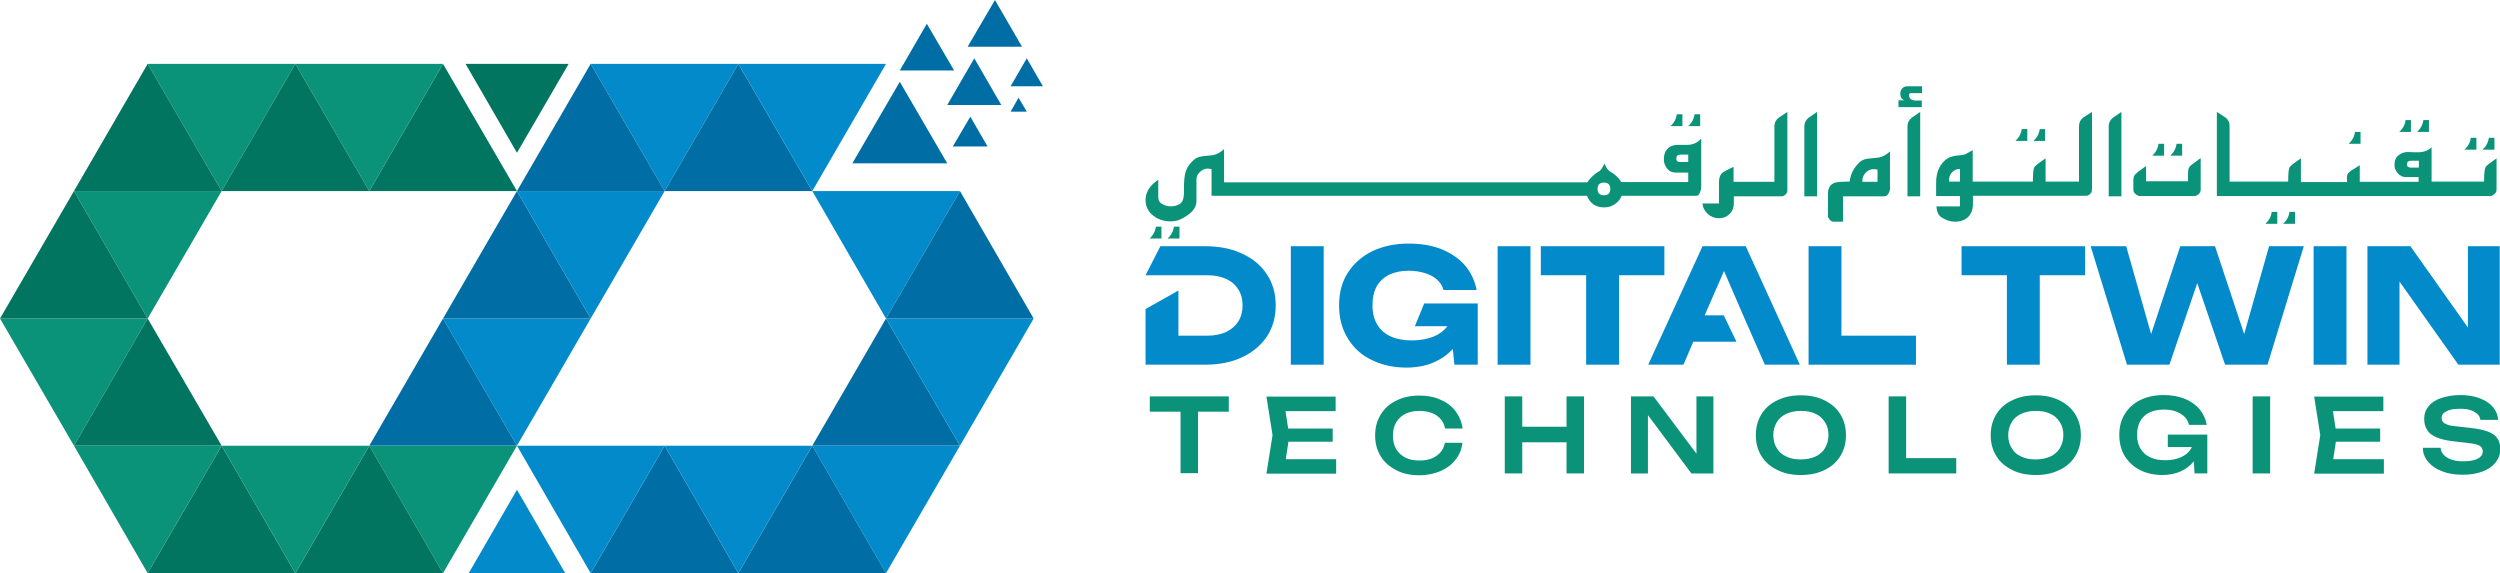
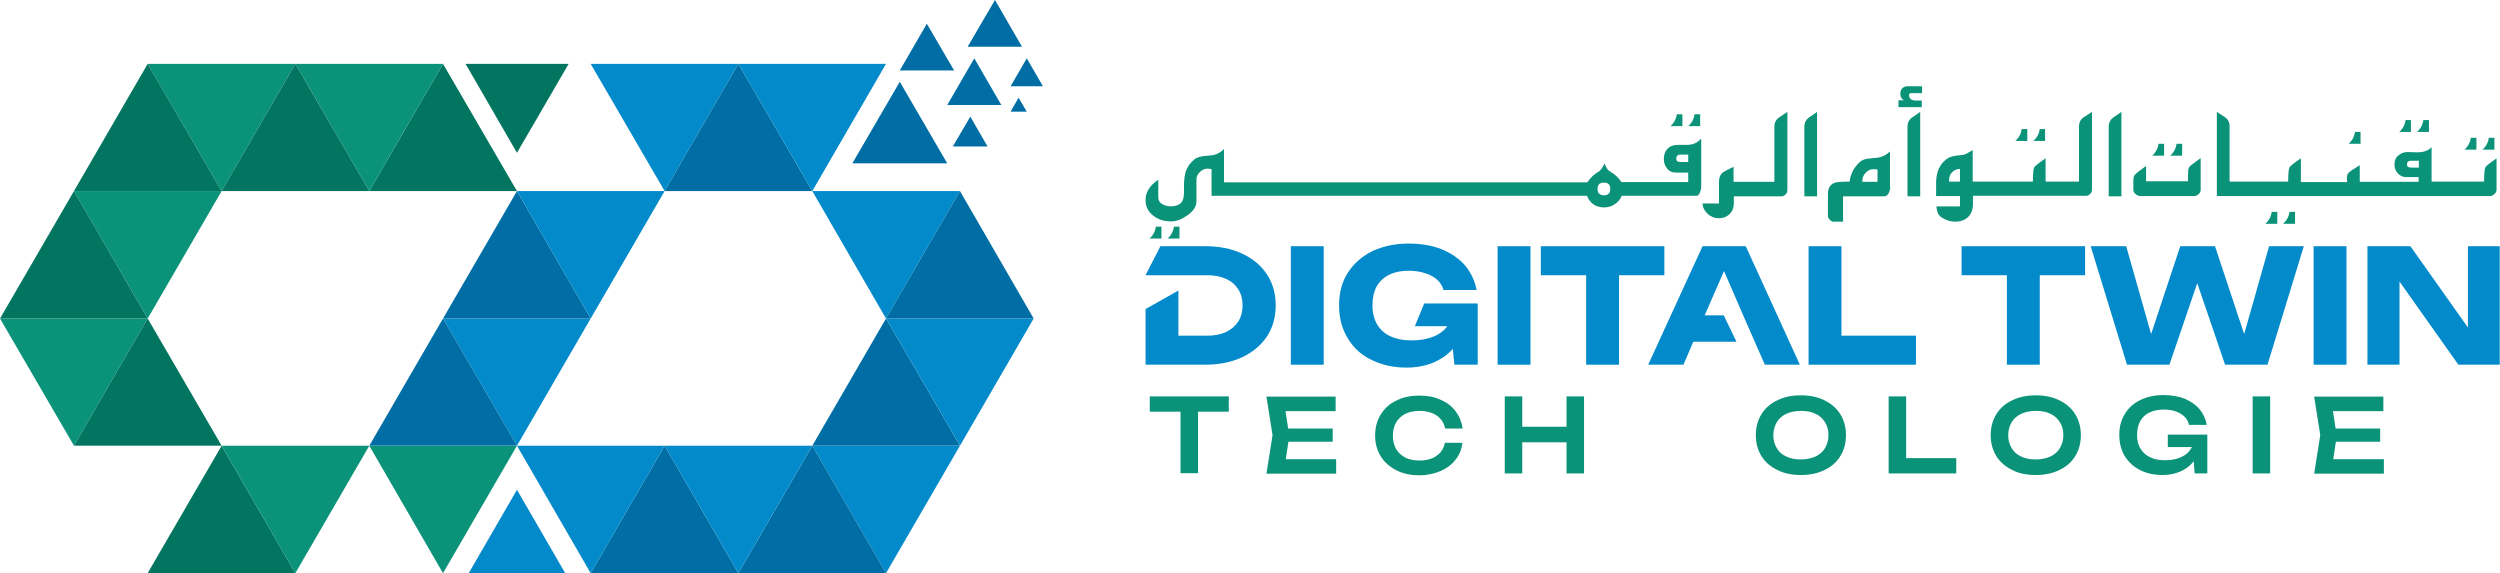
<svg xmlns="http://www.w3.org/2000/svg" version="1.1" width="205" height="47">
  <svg width="205" height="47" viewBox="0 0 205 47" fill="none">
    <g clip-path="url(#clip0_2064_4751)">
      <path d="M18.174 36.549L24.217 47.001H12.108L18.174 36.549Z" fill="#01755F" />
-       <path d="M12.109 47.001L6.065 36.549H18.174L12.109 47.001Z" fill="#0A9378" />
      <path d="M6.065 36.547L0 26.117H12.109L6.065 36.547Z" fill="#0A9378" />
      <path d="M12.109 26.117L18.174 36.547H6.065L12.109 26.117Z" fill="#01755F" />
      <path d="M12.109 26.12L6.065 15.668H18.174L12.109 26.12Z" fill="#0A9378" />
      <path d="M18.174 15.666L12.108 5.236H24.217L18.174 15.666Z" fill="#0A9378" />
      <path d="M6.065 15.668L12.109 26.12H0L6.065 15.668Z" fill="#01755F" />
      <path d="M12.109 5.236L18.174 15.666H6.065L12.109 5.236Z" fill="#01755F" />
      <path d="M42.391 36.547L36.326 26.117H48.435L42.391 36.547Z" fill="#038ACA" />
      <path d="M42.391 15.668L48.435 26.12H36.326L42.391 15.668Z" fill="#006EA5" />
      <path d="M36.326 5.236L42.391 15.666H30.282L36.326 5.236Z" fill="#01755F" />
      <path d="M54.5 36.549L60.543 47.001H48.435L54.5 36.549Z" fill="#006EA5" />
      <path d="M48.435 47.001L42.392 36.549H54.5L48.435 47.001Z" fill="#038ACA" />
      <path d="M54.5 15.666L48.435 5.236H60.543L54.5 15.666Z" fill="#038ACA" />
      <path d="M60.544 5.236L66.609 15.666H54.5L60.544 5.236Z" fill="#006EA5" />
      <path d="M36.326 47.001L30.282 36.549H42.391L36.326 47.001Z" fill="#0A9378" />
-       <path d="M30.283 36.549L36.327 47.001H24.218L30.283 36.549Z" fill="#01755F" />
      <path d="M36.326 26.117L42.391 36.547H30.282L36.326 26.117Z" fill="#006EA5" />
      <path d="M24.217 47.001L18.174 36.549H30.282L24.217 47.001Z" fill="#0A9378" />
      <path d="M30.283 15.666L24.218 5.236H36.327L30.283 15.666Z" fill="#0A9378" />
      <path d="M42.391 12.529L38.174 5.236H46.63L42.391 12.529Z" fill="#01755F" />
      <path d="M42.391 40.162L46.348 47H38.435L42.391 40.162Z" fill="#038ACA" />
      <path d="M24.217 5.236L30.282 15.666H18.174L24.217 5.236Z" fill="#01755F" />
      <path d="M48.435 26.12L42.392 15.668H54.5L48.435 26.12Z" fill="#038ACA" />
-       <path d="M48.435 5.236L54.5 15.666H42.392L48.435 5.236Z" fill="#006EA5" />
      <path d="M72.652 47.001L66.608 36.549H78.717L72.652 47.001Z" fill="#038ACA" />
      <path d="M66.609 36.549L72.653 47.001H60.544L66.609 36.549Z" fill="#006EA5" />
      <path d="M72.652 26.117L78.717 36.547H66.608L72.652 26.117Z" fill="#006EA5" />
      <path d="M60.544 47.001L54.5 36.549H66.609L60.544 47.001Z" fill="#038ACA" />
      <path d="M78.718 36.547L72.652 26.117H84.761L78.718 36.547Z" fill="#038ACA" />
      <path d="M72.652 26.12L66.608 15.668H78.717L72.652 26.12Z" fill="#038ACA" />
      <path d="M66.609 15.666L60.544 5.236H72.653L66.609 15.666Z" fill="#038ACA" />
      <path d="M78.718 15.668L84.761 26.12H72.652L78.718 15.668Z" fill="#006EA5" />
      <path d="M73.783 6.707L77.674 13.393H69.892L73.783 6.707Z" fill="#006EA5" />
      <path d="M76 1.947L78.239 5.777H73.782L76 1.947Z" fill="#006EA5" />
      <path d="M79.891 4.781L82.109 8.611H77.674L79.891 4.781Z" fill="#006EA5" />
      <path d="M81.587 0L83.804 3.83H79.348L81.587 0Z" fill="#006EA5" />
      <path d="M84.195 4.781L85.521 7.075H82.869L84.195 4.781Z" fill="#006EA5" />
      <path d="M83.521 8.008L84.195 9.155H82.869L83.521 8.008Z" fill="#006EA5" />
      <path d="M79.566 9.564L80.979 12.01H78.131L79.566 9.564Z" fill="#006EA5" />
      <path d="M95.239 18.588V19.562H94.261L94.391 19.432C94.609 19.194 94.739 18.913 94.782 18.588H95.239Z" fill="#0A9378" />
      <path d="M96.718 18.588V19.562H95.739L95.87 19.432C96.087 19.194 96.218 18.913 96.261 18.588H96.718Z" fill="#0A9378" />
      <path d="M137.957 9.371V10.345H136.979L137.109 10.215C137.326 9.977 137.457 9.696 137.5 9.371H137.957Z" fill="#0A9378" />
      <path d="M139.413 9.371V10.345H138.435L138.565 10.215C138.782 9.977 138.913 9.696 138.956 9.371H139.413Z" fill="#0A9378" />
      <path d="M166.239 10.582V11.556H165.261L165.391 11.426C165.609 11.188 165.739 10.907 165.782 10.582H166.239Z" fill="#0A9378" />
      <path d="M167.696 10.582V11.556H166.739L166.87 11.426C167.087 11.188 167.218 10.907 167.261 10.582H167.696Z" fill="#0A9378" />
      <path d="M177.457 11.793V12.767H176.479L176.609 12.637C176.826 12.399 176.957 12.118 177 11.793H177.457Z" fill="#0A9378" />
      <path d="M178.935 11.793V12.767H177.957L178.087 12.637C178.305 12.399 178.435 12.118 178.479 11.793H178.935Z" fill="#0A9378" />
      <path d="M186.739 17.375V18.349H185.761L185.891 18.219C186.109 17.981 186.239 17.7 186.282 17.375H186.739Z" fill="#0A9378" />
      <path d="M188.195 17.375V18.349H187.217L187.347 18.219C187.565 17.981 187.695 17.7 187.739 17.375H188.195Z" fill="#0A9378" />
      <path d="M197.696 9.846V10.819H196.739L196.87 10.69C197.087 10.452 197.218 10.17 197.261 9.846H197.696Z" fill="#0A9378" />
      <path d="M199.174 9.846V10.819H198.195L198.326 10.69C198.543 10.452 198.674 10.17 198.717 9.846H199.174Z" fill="#0A9378" />
      <path d="M193.565 10.82V11.794H192.587L192.717 11.664C192.935 11.426 193.065 11.145 193.109 10.82H193.565Z" fill="#0A9378" />
      <path d="M203.065 11.297V12.271H202.087L202.217 12.141C202.435 11.903 202.565 11.621 202.609 11.297H203.065Z" fill="#0A9378" />
      <path d="M204.544 11.297V12.271H203.565L203.696 12.141C203.913 11.903 204.044 11.621 204.087 11.297H204.544Z" fill="#0A9378" />
      <path d="M138.326 11.879C138.239 11.879 138.13 11.879 137.956 11.879C137.804 11.879 137.674 11.879 137.587 11.879C137.217 11.879 136.935 11.987 136.739 12.203C136.522 12.42 136.435 12.701 136.435 13.069C136.435 13.35 136.522 13.588 136.695 13.805C136.869 14.043 137.108 14.151 137.391 14.151H138.435V14.93H132.956C132.717 14.562 132.413 14.281 132 14.043C131.891 13.978 131.804 13.891 131.739 13.761L131.565 13.415C131.391 13.783 131.239 13.978 131.108 14.064C130.761 14.237 130.456 14.54 130.152 14.951H100.369V12.225C100.108 12.485 99.782 12.658 99.456 12.723L98.63 12.809C98.326 12.852 98.087 12.939 97.913 13.091C97.587 13.372 97.369 13.675 97.239 14.043C97.152 14.281 97.109 14.627 97.087 15.103C97.087 15.363 97.087 15.601 97.087 15.86C97.065 16.315 96.956 16.596 96.739 16.726C96.522 16.856 96.282 16.921 96.022 16.921C95.761 16.921 95.522 16.856 95.326 16.747C95.087 16.618 94.978 16.423 94.978 16.163V14.757C94.935 14.757 94.848 14.822 94.695 14.951C94.195 15.363 93.935 15.839 93.935 16.401C93.935 16.942 94.152 17.375 94.587 17.7C94.978 18.003 95.456 18.154 96.022 18.154C96.478 18.154 96.913 17.981 97.369 17.656C97.869 17.31 98.109 16.921 98.109 16.488V14.735C98.109 14.497 98.195 14.281 98.391 14.107C98.565 13.934 98.782 13.826 99.022 13.826C99.13 13.826 99.239 13.848 99.348 13.87V16.055H130.13C130.391 16.683 130.848 17.007 131.543 17.007C131.869 17.007 132.152 16.921 132.413 16.747C132.674 16.574 132.869 16.336 132.978 16.055H139.108C139.239 16.055 139.348 15.947 139.413 15.73C139.478 15.579 139.5 15.428 139.5 15.254V11.359C139.195 11.706 138.826 11.879 138.326 11.879ZM131.522 16.012C131.174 16.012 131 15.839 131 15.492C131 15.146 131.174 14.973 131.522 14.973C131.869 14.973 132.043 15.146 132.043 15.492C132.043 15.839 131.869 16.012 131.522 16.012ZM138.435 13.285H137.782C137.565 13.285 137.456 13.199 137.456 13.004C137.456 12.788 137.565 12.679 137.804 12.679H138.435V13.285Z" fill="#0A9378" />
      <path d="M146.565 9.176V15.581C146.565 15.732 146.521 15.841 146.413 15.949C146.304 16.057 146.195 16.1 146.043 16.1H142.174V16.684C142.174 17.031 142.065 17.312 141.826 17.55C141.587 17.788 141.304 17.896 140.956 17.896C140.608 17.896 140.304 17.788 140.043 17.55C139.782 17.312 139.63 17.031 139.608 16.684H140.956V14.932C140.956 14.564 141.065 14.304 141.282 14.131C141.326 14.088 141.608 13.936 142.152 13.677V14.91H145.5V10.366C145.5 10.085 145.608 9.847 145.826 9.673L146.565 9.176Z" fill="#0A9378" />
      <path d="M149 16.1H147.956V10.366C147.956 10.085 148.065 9.847 148.304 9.652C148.543 9.5 148.782 9.327 149 9.176V16.1Z" fill="#0A9378" />
      <path d="M154.999 15.322C154.999 15.495 154.956 15.668 154.891 15.798C154.804 15.992 154.673 16.101 154.521 16.101H151.13V18.178H150.347C150.238 18.178 150.151 18.135 150.043 18.026C149.956 17.918 149.891 17.832 149.891 17.723V15.906C149.891 15.408 150.086 15.105 150.478 14.975C150.63 14.932 151.021 14.889 151.673 14.889C151.738 14.261 152.021 13.742 152.499 13.287C152.673 13.136 152.912 13.028 153.217 13.006L154.043 12.92C154.391 12.855 154.695 12.681 154.978 12.422V15.322H154.999ZM153.956 14.889V13.915C153.847 13.872 153.738 13.872 153.63 13.872C153.391 13.872 153.173 13.958 152.999 14.153C152.825 14.326 152.717 14.543 152.717 14.78C152.717 14.824 152.717 14.867 152.717 14.91H153.956V14.889Z" fill="#0A9378" />
      <path d="M157.609 8.786H155.674V8.223H156.152C155.935 8.136 155.826 7.942 155.826 7.682C155.826 7.509 155.869 7.379 155.978 7.249C156.087 7.141 156.217 7.076 156.391 7.076H157.609V7.639H156.696C156.587 7.639 156.543 7.704 156.543 7.79C156.543 8.093 156.739 8.245 157.109 8.245C157.152 8.245 157.239 8.245 157.348 8.245C157.456 8.245 157.543 8.245 157.587 8.245V8.786H157.609ZM157.456 16.1H156.413V10.365C156.413 10.084 156.522 9.846 156.761 9.651C157 9.5 157.239 9.327 157.456 9.175V16.1Z" fill="#0A9378" />
      <path d="M170.804 9.652C170.587 9.825 170.478 10.063 170.478 10.344V14.889H167.739V12.984C167.196 13.352 166.891 13.59 166.804 13.72C166.739 13.85 166.696 14.239 166.696 14.889H161.761V12.313L161.217 12.616C161.109 12.681 160.891 12.725 160.543 12.746C160.196 12.79 159.935 12.854 159.739 12.963C159.087 13.374 158.761 14.066 158.761 14.997V16.079H160.717V16.923H158.782C158.826 17.377 158.956 17.68 159.217 17.831C159.587 18.069 159.935 18.178 160.304 18.178C160.761 18.178 161.13 18.048 161.391 17.788C161.652 17.529 161.782 17.161 161.782 16.706C161.782 16.641 161.782 16.533 161.782 16.382C161.782 16.23 161.782 16.144 161.782 16.057H171.022C171.174 16.057 171.282 16.014 171.391 15.905C171.5 15.797 171.543 15.689 171.543 15.538V9.176L170.804 9.652ZM160.717 14.889H159.826C159.826 14.824 159.826 14.78 159.826 14.737C159.826 14.499 159.913 14.283 160.087 14.11C160.261 13.936 160.478 13.85 160.717 13.85V14.889Z" fill="#0A9378" />
      <path d="M173.957 16.1H172.913V10.366C172.913 10.085 173.022 9.847 173.261 9.652C173.5 9.5 173.739 9.327 173.957 9.176V16.1Z" fill="#0A9378" />
      <path d="M180.456 15.579C180.456 15.709 180.391 15.817 180.282 15.925C180.152 16.034 180.043 16.077 179.913 16.077H175.522C175.391 16.077 175.261 16.034 175.13 15.925C175 15.817 174.935 15.709 174.935 15.579V14.8C174.935 14.627 174.956 14.497 175.022 14.389C175.065 14.303 175.174 14.216 175.326 14.086L175.978 13.61V14.865H179.413C179.413 14.389 179.413 14.086 179.435 13.956C179.456 13.783 179.543 13.632 179.695 13.524C179.761 13.48 180.022 13.286 180.456 12.961V15.579Z" fill="#0A9378" />
      <path d="M203.804 13.72C203.739 13.85 203.695 14.239 203.695 14.889H199.391V12.075C199.108 12.357 198.695 12.508 198.152 12.487C197.739 12.487 197.5 12.465 197.456 12.465C197.152 12.465 196.891 12.552 196.695 12.725C196.456 12.898 196.347 13.157 196.347 13.504C196.347 13.785 196.434 14.001 196.608 14.196C196.782 14.412 197.021 14.521 197.282 14.521H198.326V14.91H193.5V13.547L192.782 14.001C192.63 14.11 192.521 14.218 192.478 14.326C192.456 14.412 192.434 14.564 192.456 14.78V14.932H188.674V12.984C188.13 13.352 187.826 13.59 187.739 13.72C187.674 13.85 187.63 14.239 187.63 14.889H182.826V10.301C182.826 10.041 182.717 9.803 182.478 9.63L181.782 9.176V16.079H204.174C204.304 16.079 204.434 16.014 204.543 15.905C204.674 15.797 204.717 15.689 204.717 15.559V12.984C204.195 13.352 203.869 13.59 203.804 13.72ZM198.347 13.742H197.695C197.478 13.742 197.369 13.655 197.369 13.482C197.369 13.287 197.478 13.179 197.717 13.179H198.347V13.742Z" fill="#0A9378" />
      <path d="M100.76 32.504V33.759H98.239V38.801H96.804V33.759H94.282V32.504H100.76Z" fill="#0A9378" />
      <path d="M109.304 36.224H105.652L105.435 37.652H109.565V38.842H103.848L104.348 35.683L103.848 32.523H109.522V33.714H105.413L105.63 35.142H109.282V36.224H109.304Z" fill="#0A9378" />
      <path d="M119.369 37.674C119.065 38.085 118.652 38.388 118.13 38.626C117.609 38.843 117.043 38.972 116.391 38.972C115.674 38.972 115.043 38.843 114.5 38.561C113.956 38.28 113.522 37.912 113.217 37.414C112.913 36.917 112.761 36.354 112.761 35.705C112.761 35.056 112.913 34.493 113.217 33.995C113.522 33.498 113.935 33.108 114.5 32.849C115.043 32.567 115.674 32.438 116.391 32.438C117.043 32.438 117.63 32.546 118.13 32.784C118.652 33 119.065 33.325 119.369 33.736C119.674 34.147 119.869 34.623 119.935 35.142H118.5C118.435 34.839 118.326 34.58 118.13 34.363C117.956 34.147 117.696 33.974 117.413 33.866C117.109 33.758 116.782 33.693 116.391 33.693C115.956 33.693 115.565 33.779 115.239 33.931C114.913 34.104 114.652 34.342 114.478 34.645C114.304 34.948 114.217 35.316 114.217 35.727C114.217 36.138 114.304 36.506 114.478 36.809C114.652 37.111 114.913 37.35 115.239 37.523C115.565 37.696 115.956 37.761 116.391 37.761C116.978 37.761 117.456 37.631 117.804 37.371C118.174 37.111 118.391 36.765 118.478 36.311H119.913C119.869 36.787 119.696 37.263 119.369 37.674Z" fill="#0A9378" />
      <path d="M124.825 32.504V34.992H128.456V32.504H129.891V38.822H128.456V36.269H124.825V38.822H123.391V32.504H124.825Z" fill="#0A9378" />
-       <path d="M133.717 32.504H135.586L139.108 37.2V32.504H140.499V38.822H138.695L135.13 34.04V38.822H133.739V32.504H133.717Z" fill="#0A9378" />
      <path d="M145.738 38.54C145.173 38.259 144.738 37.891 144.434 37.393C144.13 36.895 143.978 36.333 143.978 35.684C143.978 35.034 144.13 34.472 144.434 33.974C144.738 33.476 145.173 33.087 145.738 32.827C146.304 32.546 146.934 32.416 147.673 32.416C148.412 32.416 149.043 32.546 149.608 32.827C150.173 33.108 150.608 33.476 150.912 33.974C151.217 34.472 151.369 35.034 151.369 35.684C151.369 36.333 151.217 36.895 150.912 37.393C150.608 37.891 150.173 38.28 149.608 38.54C149.043 38.821 148.412 38.951 147.673 38.951C146.934 38.951 146.304 38.821 145.738 38.54ZM145.695 36.744C145.869 37.047 146.13 37.285 146.478 37.436C146.825 37.609 147.217 37.674 147.673 37.674C148.13 37.674 148.521 37.588 148.869 37.436C149.217 37.263 149.478 37.047 149.651 36.744C149.825 36.441 149.934 36.095 149.934 35.684C149.934 35.272 149.847 34.926 149.651 34.623C149.456 34.32 149.217 34.082 148.869 33.931C148.521 33.758 148.13 33.693 147.673 33.693C147.217 33.693 146.825 33.779 146.478 33.931C146.13 34.104 145.869 34.32 145.695 34.623C145.521 34.926 145.412 35.272 145.412 35.684C145.412 36.073 145.499 36.441 145.695 36.744Z" fill="#0A9378" />
      <path d="M156.304 37.567H160.413V38.822H154.869V32.504H156.304V37.567Z" fill="#0A9378" />
      <path d="M164.999 38.54C164.434 38.259 163.999 37.891 163.695 37.393C163.39 36.895 163.238 36.333 163.238 35.684C163.238 35.034 163.39 34.472 163.695 33.974C163.999 33.476 164.434 33.087 164.999 32.827C165.564 32.546 166.195 32.416 166.934 32.416C167.673 32.416 168.303 32.546 168.869 32.827C169.434 33.108 169.869 33.476 170.173 33.974C170.477 34.472 170.63 35.034 170.63 35.684C170.63 36.333 170.477 36.895 170.173 37.393C169.869 37.891 169.434 38.28 168.869 38.54C168.303 38.821 167.673 38.951 166.934 38.951C166.195 38.951 165.543 38.821 164.999 38.54ZM164.956 36.744C165.13 37.047 165.39 37.285 165.738 37.436C166.086 37.609 166.477 37.674 166.934 37.674C167.39 37.674 167.782 37.588 168.13 37.436C168.477 37.263 168.738 37.047 168.912 36.744C169.086 36.441 169.195 36.095 169.195 35.684C169.195 35.272 169.108 34.926 168.912 34.623C168.717 34.32 168.477 34.082 168.13 33.931C167.782 33.758 167.39 33.693 166.934 33.693C166.477 33.693 166.086 33.779 165.738 33.931C165.39 34.104 165.13 34.32 164.956 34.623C164.782 34.926 164.673 35.272 164.673 35.684C164.673 36.073 164.76 36.441 164.956 36.744Z" fill="#0A9378" />
      <path d="M177.717 35.64H181V38.821H179.956L179.891 37.826C179.608 38.172 179.26 38.453 178.826 38.648C178.391 38.843 177.891 38.951 177.326 38.951C176.652 38.951 176.043 38.821 175.521 38.562C174.978 38.302 174.565 37.913 174.239 37.415C173.934 36.917 173.782 36.333 173.782 35.662C173.782 34.991 173.934 34.407 174.26 33.909C174.565 33.412 175 33.044 175.543 32.784C176.087 32.524 176.717 32.395 177.413 32.395C178.065 32.395 178.652 32.503 179.152 32.697C179.652 32.914 180.065 33.195 180.369 33.563C180.674 33.931 180.869 34.364 180.956 34.84H179.5C179.434 34.58 179.326 34.364 179.13 34.169C178.934 33.974 178.695 33.844 178.413 33.736C178.13 33.628 177.782 33.585 177.413 33.585C176.978 33.585 176.587 33.671 176.26 33.823C175.934 33.974 175.674 34.212 175.5 34.537C175.326 34.84 175.239 35.229 175.239 35.662C175.239 36.095 175.326 36.484 175.521 36.787C175.717 37.112 175.978 37.35 176.326 37.501C176.674 37.675 177.087 37.739 177.543 37.739C178.065 37.739 178.521 37.653 178.913 37.458C179.304 37.263 179.565 37.004 179.739 36.657H177.76V35.64H177.717Z" fill="#0A9378" />
      <path d="M186.152 32.504V38.822H184.717V32.504H186.152Z" fill="#0A9378" />
      <path d="M195.196 36.224H191.543L191.326 37.652H195.478V38.842H189.761L190.261 35.683L189.761 32.523H195.435V33.714H191.304L191.522 35.142H195.174V36.224H195.196Z" fill="#0A9378" />
-       <path d="M200.413 37.328C200.565 37.48 200.783 37.609 201.043 37.696C201.304 37.783 201.609 37.826 201.956 37.826C202.283 37.826 202.565 37.804 202.826 37.739C203.065 37.675 203.261 37.588 203.391 37.458C203.522 37.328 203.587 37.198 203.587 37.025C203.587 36.895 203.543 36.766 203.478 36.679C203.413 36.593 203.283 36.506 203.109 36.463C202.935 36.398 202.696 36.355 202.413 36.333L201.13 36.181C200.587 36.116 200.13 36.008 199.783 35.857C199.435 35.705 199.174 35.511 199.022 35.251C198.869 35.013 198.783 34.71 198.783 34.342C198.783 33.931 198.913 33.585 199.152 33.303C199.391 33 199.739 32.784 200.196 32.633C200.652 32.481 201.174 32.395 201.761 32.395C202.348 32.395 202.869 32.481 203.326 32.654C203.783 32.827 204.152 33.065 204.413 33.368C204.674 33.671 204.826 34.039 204.848 34.429H203.391C203.369 34.234 203.283 34.082 203.152 33.953C203.022 33.823 202.826 33.715 202.565 33.628C202.326 33.541 202.043 33.52 201.717 33.52C201.413 33.52 201.152 33.541 200.913 33.606C200.696 33.671 200.522 33.758 200.391 33.866C200.261 33.974 200.217 34.126 200.217 34.277C200.217 34.407 200.261 34.515 200.326 34.602C200.391 34.688 200.5 34.753 200.674 34.818C200.826 34.883 201.043 34.926 201.326 34.948L202.652 35.099C203.239 35.164 203.717 35.273 204.043 35.402C204.391 35.532 204.63 35.727 204.783 35.943C204.935 36.16 205.022 36.463 205.022 36.831C205.022 37.242 204.891 37.609 204.63 37.934C204.369 38.259 204.022 38.497 203.543 38.67C203.087 38.843 202.543 38.929 201.935 38.929C201.304 38.929 200.761 38.843 200.261 38.648C199.783 38.475 199.391 38.215 199.109 37.869C198.826 37.545 198.674 37.155 198.674 36.722H200.13C200.152 36.982 200.239 37.155 200.413 37.328Z" fill="#0A9378" />
      <path d="M103.891 22.505C103.413 21.769 102.739 21.206 101.848 20.795C100.978 20.384 99.956 20.189 98.804 20.189H95.152L93.935 22.57H99.022C99.609 22.57 100.108 22.678 100.543 22.873C100.978 23.067 101.304 23.349 101.543 23.738C101.782 24.106 101.891 24.539 101.891 25.037C101.891 25.534 101.782 25.967 101.543 26.357C101.304 26.724 100.978 27.006 100.543 27.222C100.108 27.417 99.609 27.525 99.022 27.525H96.63V23.825L93.935 25.34V29.905H98.804C99.956 29.905 100.956 29.711 101.848 29.299C102.717 28.888 103.391 28.326 103.891 27.59C104.369 26.854 104.608 26.01 104.608 25.037C104.608 24.084 104.369 23.219 103.891 22.505Z" fill="#038ACA" />
      <path d="M108.543 20.189V29.905H105.848V20.189H108.543Z" fill="#038ACA" />
      <path d="M116.782 24.885H121.173V29.905H119.26L119.13 28.607C118.717 29.083 118.173 29.451 117.543 29.732C116.912 29.991 116.173 30.143 115.325 30.143C114.304 30.143 113.369 29.948 112.521 29.537C111.673 29.148 111.021 28.563 110.543 27.784C110.065 27.027 109.804 26.118 109.804 25.058C109.804 23.997 110.043 23.089 110.543 22.331C111.043 21.574 111.717 20.99 112.565 20.578C113.412 20.189 114.391 19.973 115.478 19.973C116.521 19.973 117.434 20.124 118.238 20.449C119.021 20.773 119.673 21.228 120.152 21.79C120.63 22.375 120.934 23.024 121.086 23.781H118.369C118.282 23.456 118.108 23.175 117.847 22.937C117.586 22.699 117.26 22.526 116.847 22.396C116.456 22.266 115.999 22.201 115.499 22.201C114.891 22.201 114.369 22.31 113.912 22.526C113.478 22.742 113.13 23.067 112.891 23.478C112.652 23.911 112.543 24.43 112.543 25.036C112.543 25.664 112.673 26.183 112.934 26.616C113.195 27.049 113.565 27.373 114.043 27.59C114.521 27.806 115.086 27.914 115.76 27.914C116.434 27.914 117.021 27.806 117.521 27.611C118.021 27.416 118.412 27.113 118.695 26.746H116.021L116.782 24.885Z" fill="#038ACA" />
      <path d="M125.499 20.189V29.905H122.804V20.189H125.499Z" fill="#038ACA" />
      <path d="M136.478 20.189V22.57H132.761V29.905H130.065V22.57H126.348V20.189H136.478Z" fill="#038ACA" />
      <path d="M144.718 29.905H147.587L143.152 20.189H139.609L135.152 29.905H138.044L138.848 28.023H142.391L141.348 25.859H139.783L141.37 22.224C142.478 24.799 143.587 27.352 144.718 29.905Z" fill="#038ACA" />
      <path d="M151.021 27.525H157.108V29.905H148.304V20.189H150.999V27.525H151.021Z" fill="#038ACA" />
      <path d="M170.978 20.189V22.57H167.261V29.905H164.565V22.57H160.848V20.189H170.978Z" fill="#038ACA" />
      <path d="M174.348 20.189L176.391 27.395L178.782 20.189H181.63L184.022 27.395L186.065 20.189H188.913L185.935 29.905H182.456L180.174 23.219L177.891 29.905H174.413L171.435 20.189H174.348Z" fill="#038ACA" />
      <path d="M192.412 20.189V29.905H189.717V20.189H192.412Z" fill="#038ACA" />
      <path d="M194.152 20.189H197.652L202.369 26.854V20.189H204.978V29.905H201.586L196.76 23.089V29.905H194.13V20.189H194.152Z" fill="#038ACA" />
    </g>
    <defs>
      <clipPath id="SvgjsClipPath1001">
        <rect width="205" height="47" fill="white" />
      </clipPath>
    </defs>
  </svg>
  <style>@media (prefers-color-scheme: light) { :root { filter: none; } }
@media (prefers-color-scheme: dark) { :root { filter: none; } }
</style>
</svg>